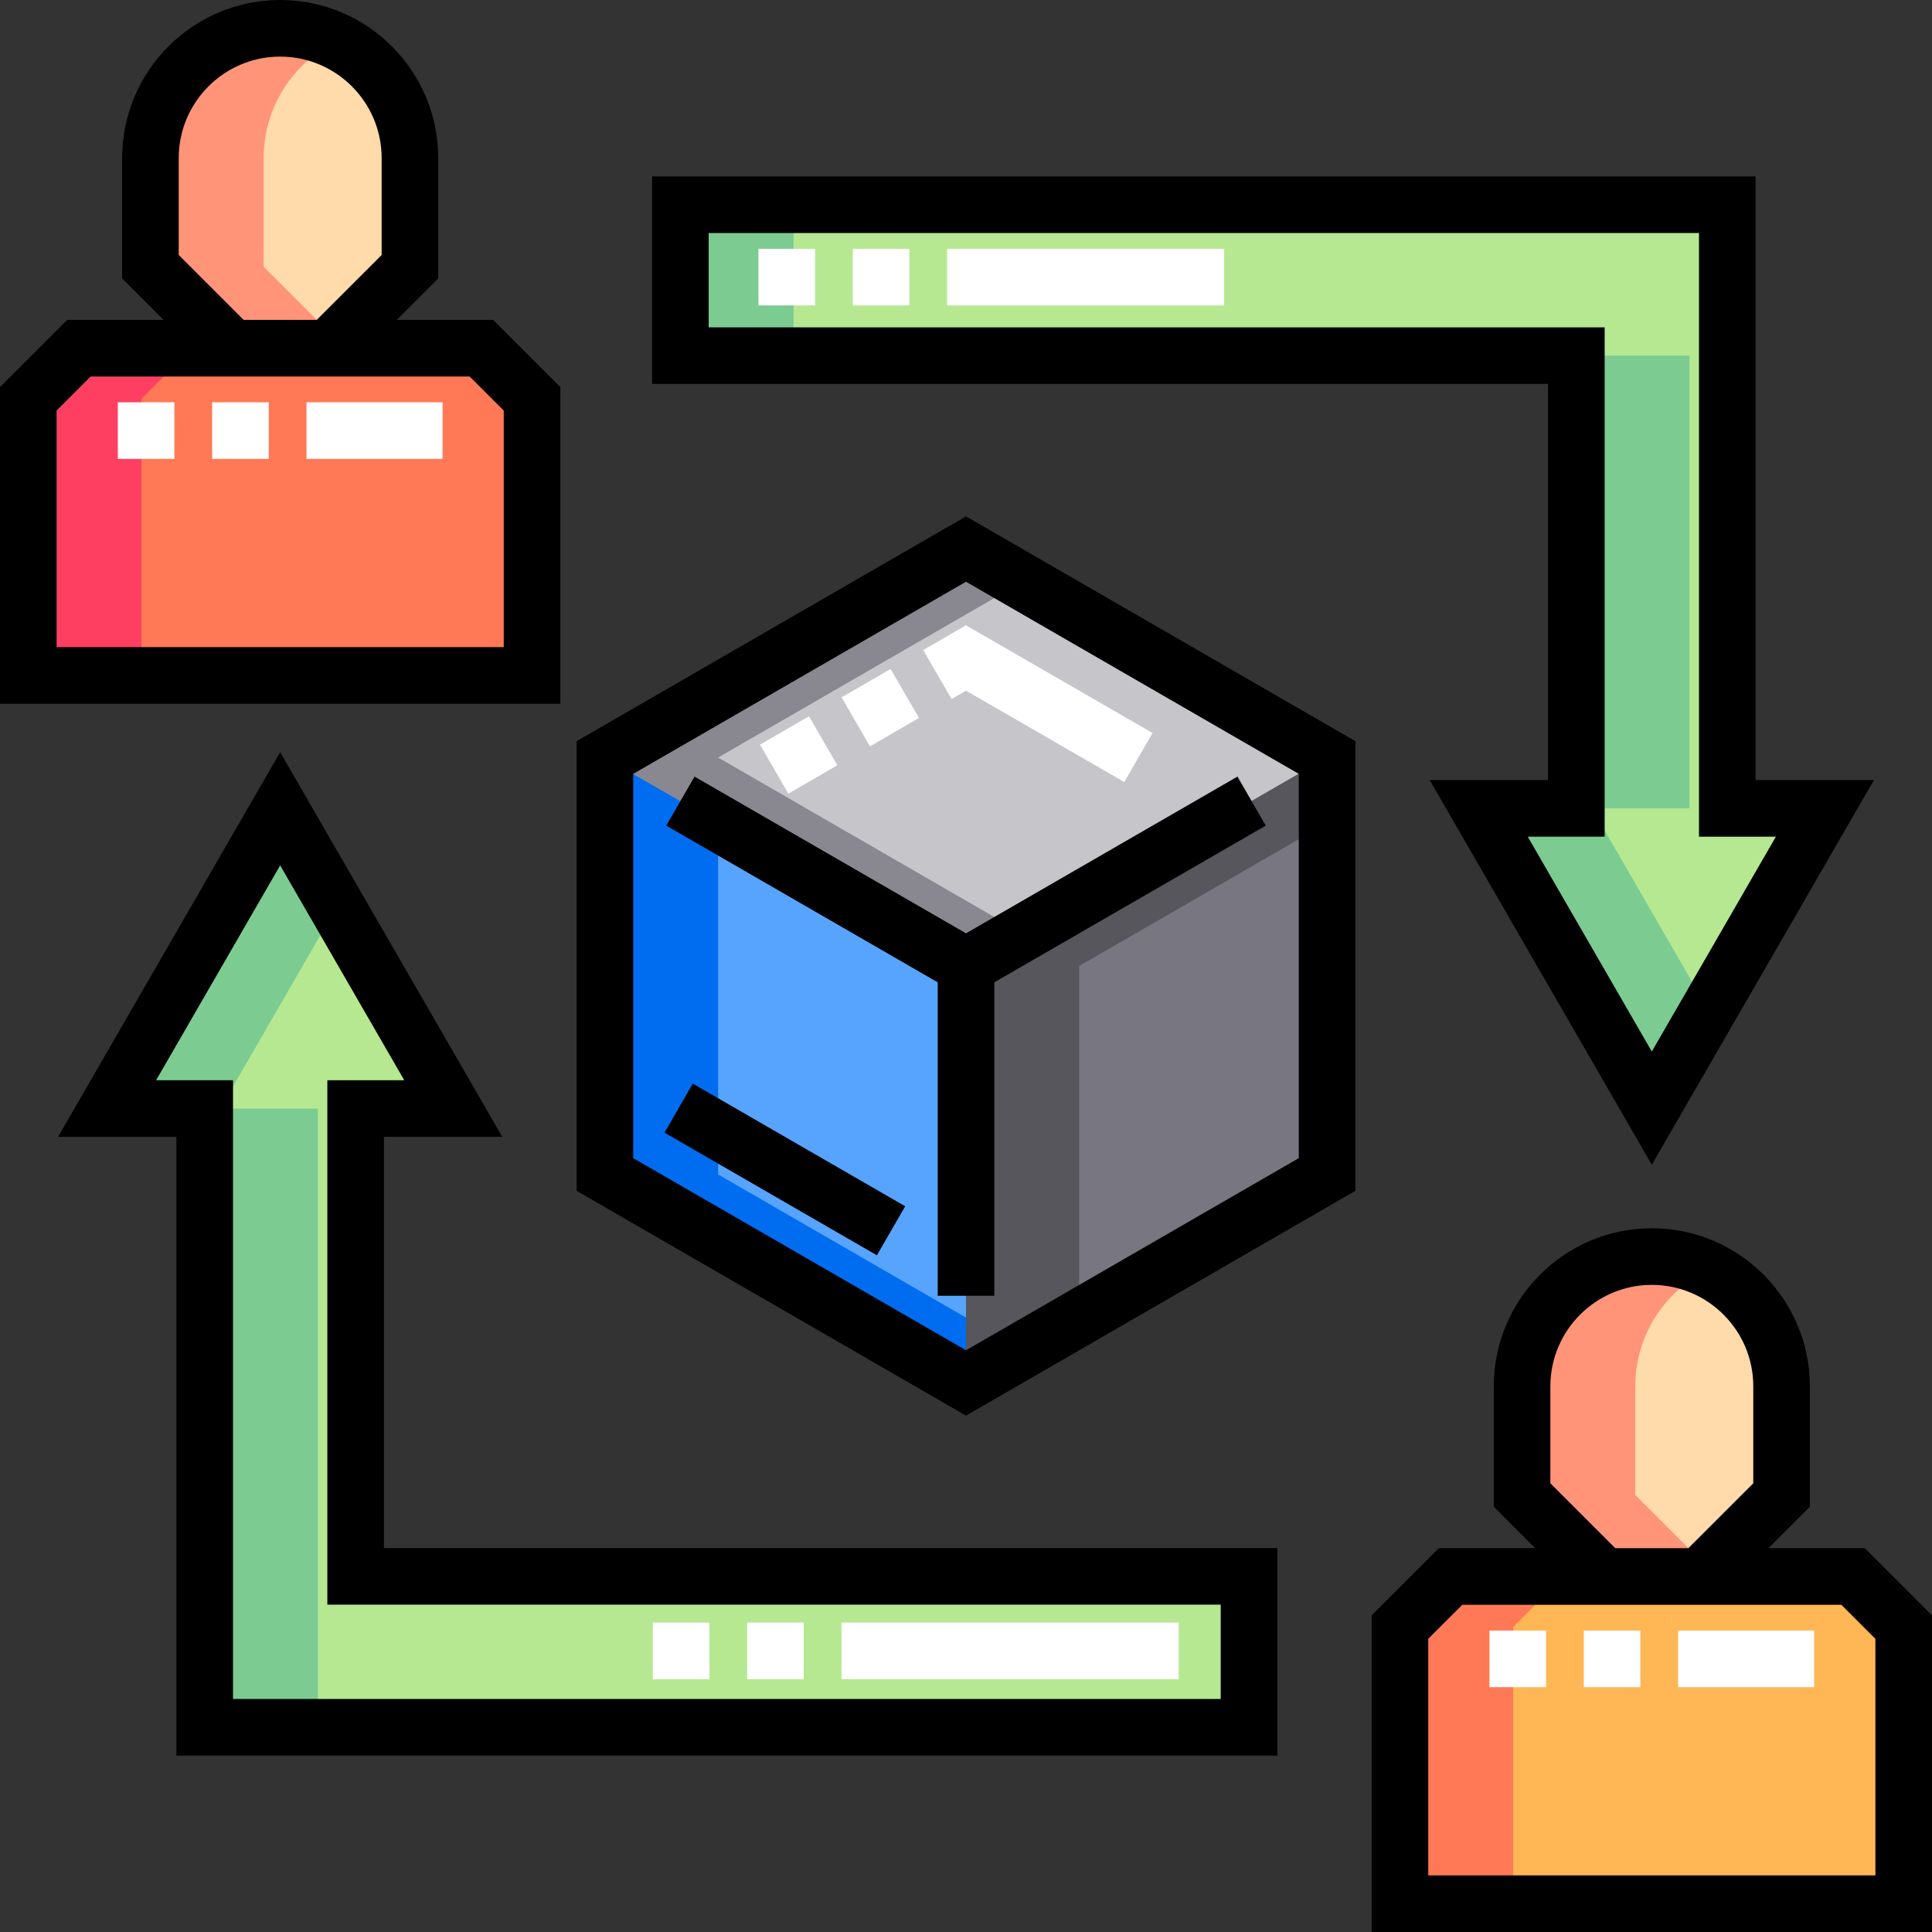
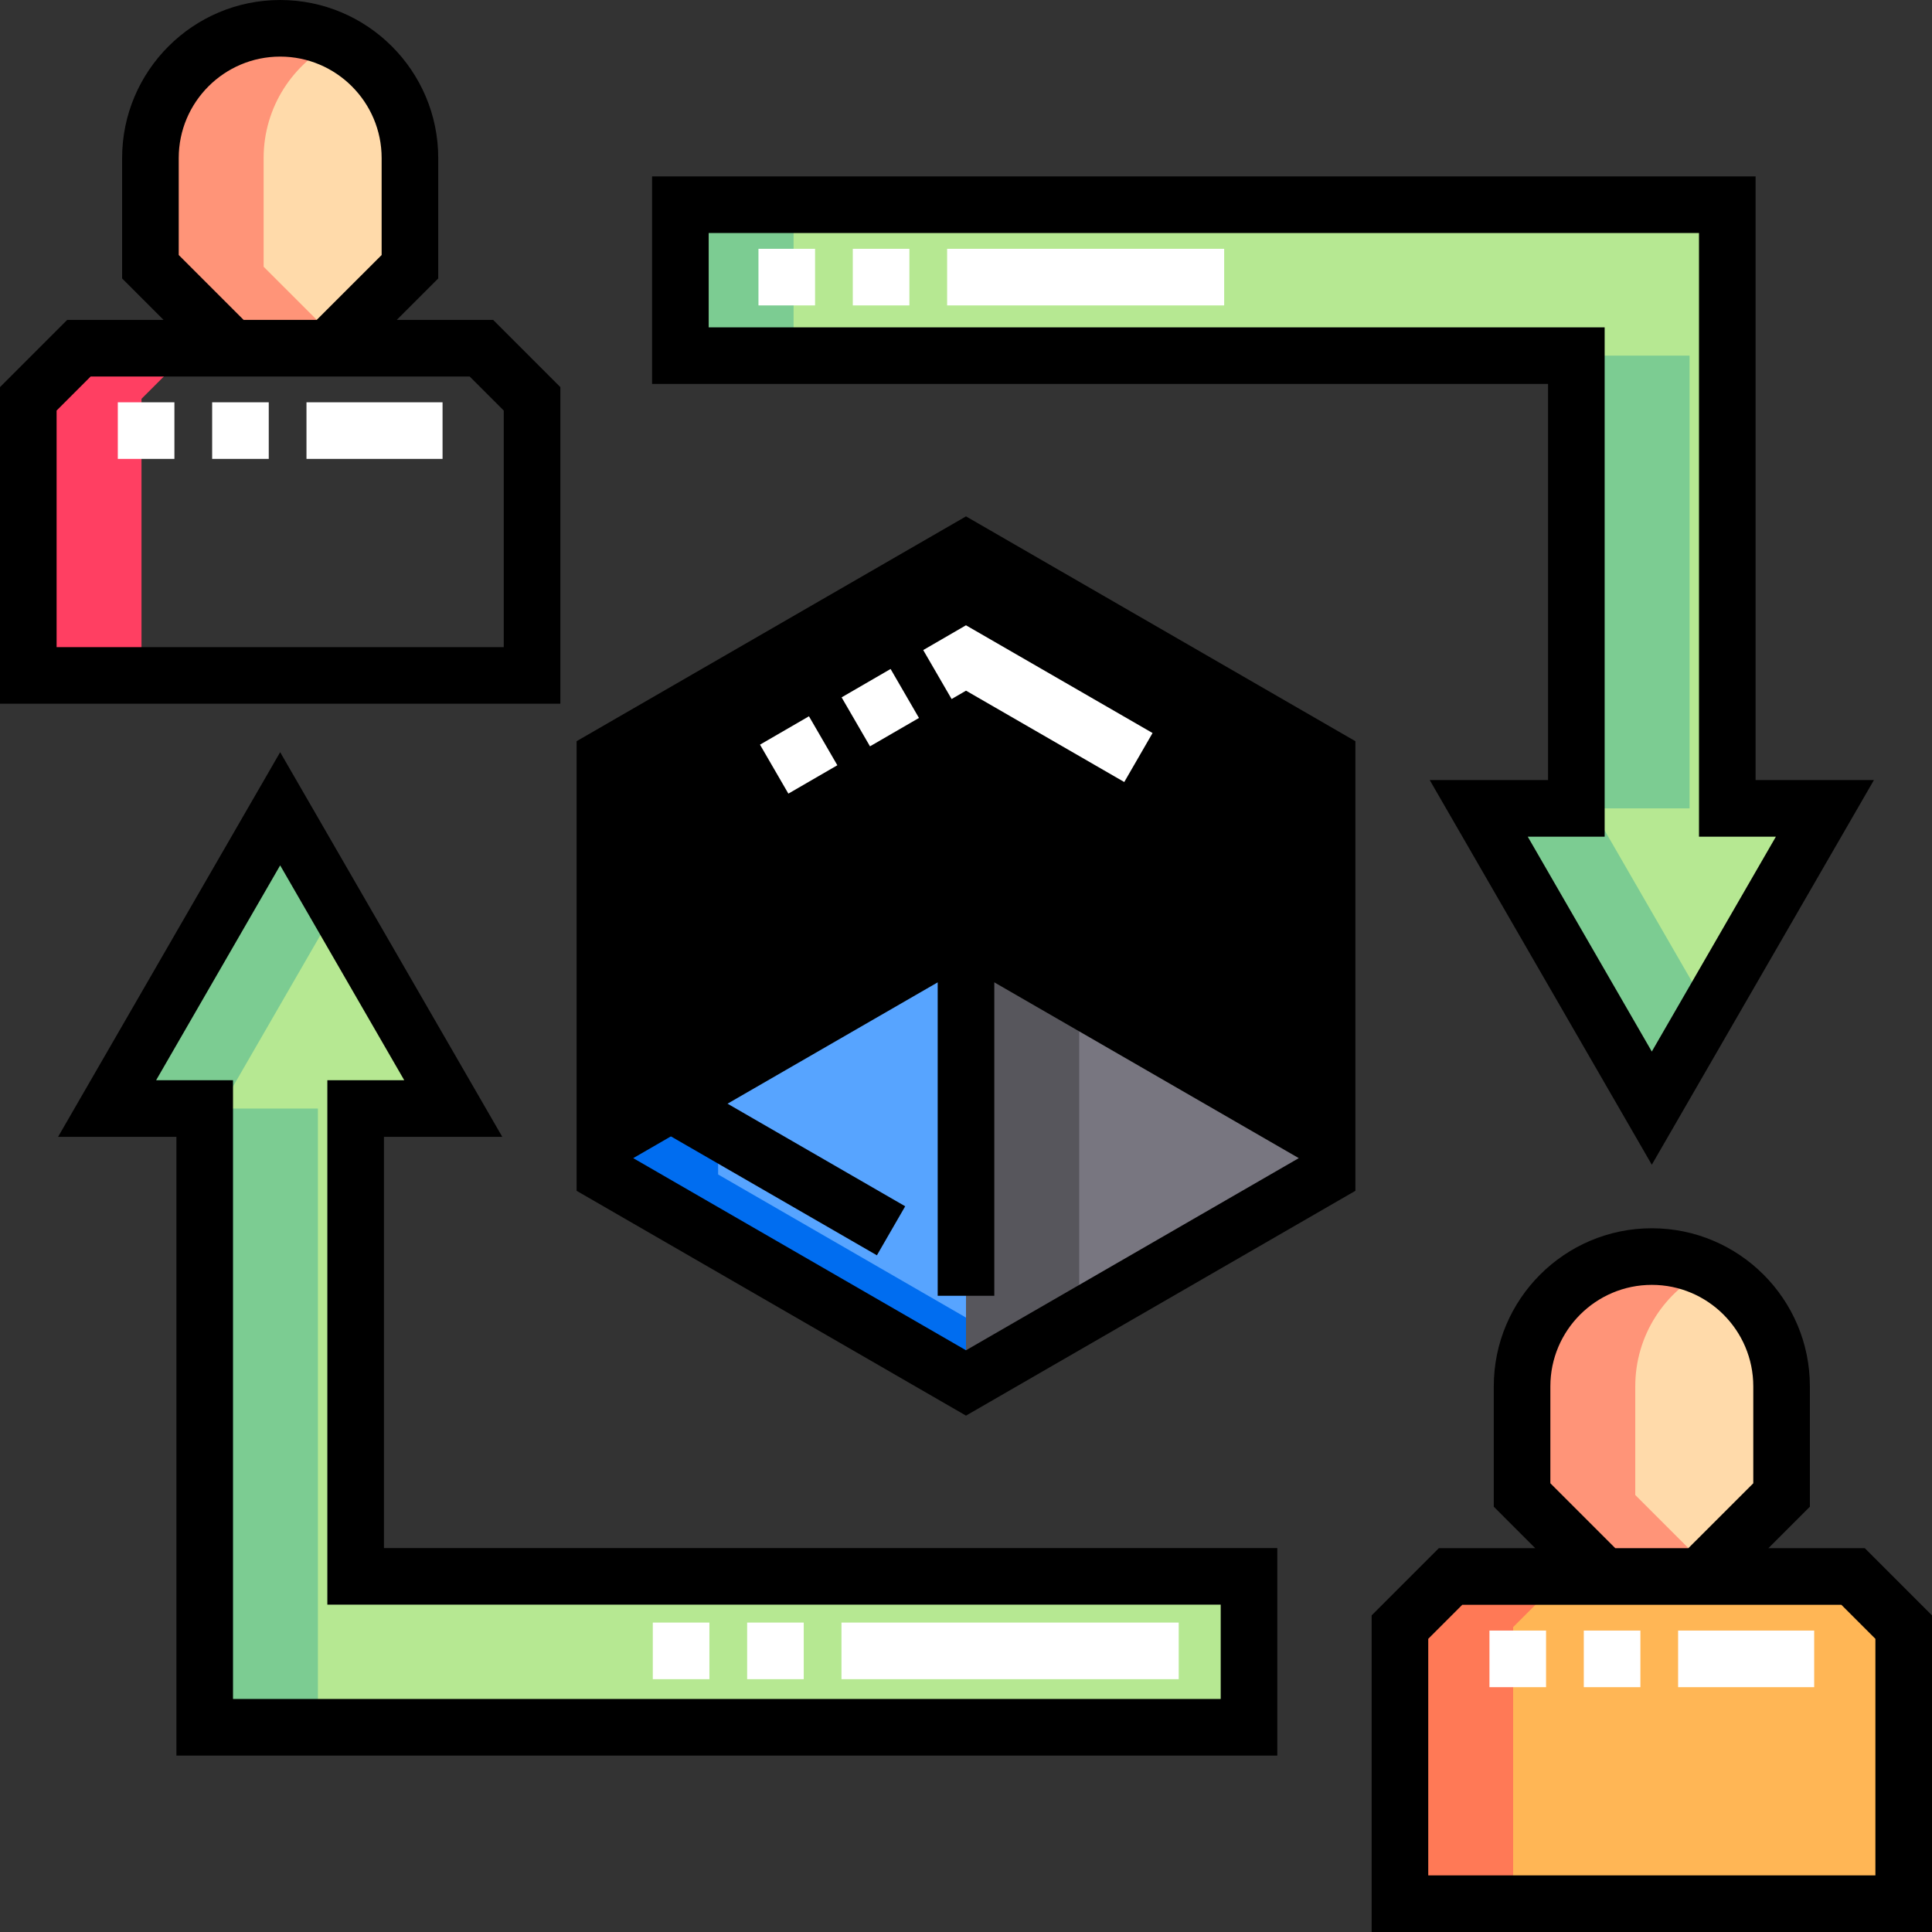
<svg xmlns="http://www.w3.org/2000/svg" height="512pt" viewBox="0 0 512 512" width="512pt">
  <rect x="0" y="0" width="512" height="512" fill="#333333" stroke="none" />
  <path d="m108.637 41.887v28.797c-8.434 8.434-13.16 13.16-21.594 21.594h-25.586c-8.434-8.434-13.16-13.16-21.594-21.594v-28.797c0-18.992 15.398-34.387 34.387-34.387s34.387 15.395 34.387 34.387zm0 0" fill="#ffdaaa" />
-   <path d="m141 178.996v-73.301l-13.418-13.418h-106.664c-5.238 5.238-8.176 8.176-13.418 13.418v73.301zm0 0" fill="#ff7956" />
  <path d="m472.137 367.391v28.797c-8.434 8.434-13.16 13.16-21.594 21.594h-25.586c-8.434-8.434-13.16-13.16-21.594-21.594v-28.797c0-18.992 15.398-34.387 34.387-34.387s34.387 15.395 34.387 34.387zm0 0" fill="#ffdaaa" />
  <path d="m504.5 504.5v-73.301l-13.418-13.418h-106.664c-5.238 5.238-8.176 8.176-13.418 13.418v73.301zm0 0" fill="#ffb655" />
  <path d="m160.309 200.754v110.492l95.691 55.25v-110.496zm0 0" fill="#57a4ff" />
  <path d="m351.691 200.754-95.691-55.25-95.691 55.25 95.691 55.246zm0 0" fill="#c6c5ca" />
  <path d="m256 256v110.496l95.691-55.25v-110.492zm0 0" fill="#787680" />
  <path d="m94.25 293.773h25.871l-45.875-79.441-45.867 79.441h25.871v163.977h276.75v-40h-236.75zm0 0" fill="#b6e892" />
  <path d="m457.75 214.227v-159.977h-277.441v40h237.441v119.977h-25.871l45.867 79.441 45.875-79.441zm0 0" fill="#b6e892" />
  <path d="m69.863 70.684v-28.797c0-13.613 7.914-25.375 19.387-30.949-4.531-2.199-9.621-3.438-15-3.438-18.988 0-34.387 15.395-34.387 34.387v28.797c8.434 8.434 13.16 13.16 21.594 21.594h25.586c.766-.77 1.496-1.496 2.207-2.211-7.105-7.105-11.719-11.719-19.387-19.383zm0 0" fill="#ff9478" />
  <path d="m50.918 92.277h-30c-5.238 5.238-8.176 8.176-13.418 13.418v73.301h30v-73.301c5.238-5.242 8.18-8.18 13.418-13.418zm0 0" fill="#ff3f62" />
  <path d="m433.363 396.188v-28.797c0-13.613 7.914-25.375 19.387-30.949-4.531-2.199-9.621-3.438-15-3.438-18.988 0-34.387 15.395-34.387 34.387v28.797c8.434 8.43 13.16 13.16 21.594 21.594h25.586c.766-.77 1.496-1.496 2.207-2.211-7.109-7.105-11.719-11.719-19.387-19.383zm0 0" fill="#ff9478" />
  <path d="m414.418 417.781h-30c-5.238 5.238-8.176 8.18-13.418 13.418v73.301h30v-73.301c5.238-5.242 8.18-8.18 13.418-13.418zm0 0" fill="#ff7956" />
  <path d="m190.309 311.246v-93.176l-30-17.316v110.492l95.691 55.25v-17.32zm0 0" fill="#006df0" />
  <path d="m190.309 200.754 80.691-46.59-15-8.66-95.691 55.25 95.691 55.246 15-8.66zm0 0" fill="#898890" />
  <path d="m286 256 65.691-37.93v-17.316l-95.691 55.246v110.496l30-17.32zm0 0" fill="#57565c" />
  <path d="m58.379 293.773 30.867-53.461-15-25.98-45.867 79.441h25.871v163.977h30v-163.977zm0 0" fill="#7ccc92" />
  <path d="m180.309 54.25h30v40h-30zm0 0" fill="#7ccc92" />
  <path d="m421.879 214.227h25.871v-119.977h-30v119.977h-25.871l45.867 79.441 15-25.98zm0 0" fill="#7ccc92" />
  <path d="m148.5 102.59-17.812-17.812h-25.539l10.988-10.988v-31.902c0-23.098-18.789-41.887-41.887-41.887s-41.887 18.789-41.887 41.887v31.902l10.988 10.988h-25.539l-17.812 17.812v83.906h148.5zm-101.137-35.012v-25.691c0-14.824 12.062-26.887 26.887-26.887s26.887 12.062 26.887 26.887v25.691l-17.203 17.199h-19.371zm86.137 103.918h-118.5v-62.695l9.023-9.023h100.449l9.027 9.023zm0 0" />
  <path d="m494.188 410.281h-25.539l10.988-10.988v-31.902c0-23.098-18.789-41.887-41.887-41.887-23.094 0-41.883 18.789-41.883 41.887v31.902l10.984 10.988h-25.539l-17.812 17.812v83.906h148.5v-83.906zm-83.324-17.199v-25.691c0-14.828 12.062-26.887 26.887-26.887s26.887 12.062 26.887 26.887v25.691l-17.203 17.199h-19.371zm86.137 103.918h-118.5v-62.695l9.023-9.023h100.449l9.027 9.023zm0 0" />
  <path d="m176.098 300.168 7.5-12.992 56.289 32.5-7.5 12.992zm0 0" />
-   <path d="m152.809 196.422v119.156l103.191 59.578 103.191-59.578v-119.156l-103.191-59.578zm191.383 110.496-88.191 50.918-88.191-50.918v-101.836l88.191-50.918 88.191 50.918zm0 0" />
+   <path d="m152.809 196.422v119.156l103.191 59.578 103.191-59.578v-119.156l-103.191-59.578zm191.383 110.496-88.191 50.918-88.191-50.918l88.191-50.918 88.191 50.918zm0 0" />
  <path d="m101.75 301.273h31.359l-58.863-101.938-58.855 101.938h31.359v163.977h291.75v-55h-236.75zm221.75 123.977v25h-261.75v-163.977h-20.379l32.875-56.941 32.883 56.941h-20.379v138.977zm0 0" />
  <path d="m410.25 206.727h-31.359l58.855 101.938 58.863-101.938h-31.359v-159.977h-292.441v55h237.441zm-222.441-119.977v-25h262.441v159.977h20.379l-32.883 56.941-32.875-56.941h20.379v-134.977zm0 0" />
  <path d="m184.059 205.805-7.5 12.992 71.941 41.531v83.07h15v-83.07l71.941-41.531-7.5-12.992-71.941 41.535zm0 0" />
  <g fill="#fff">
    <path d="m117.277 121.613h-36.055v-15h36.059v15zm-46.055 0h-15v-15h15zm-25 0h-15v-15h15zm0 0" />
    <path d="m480.777 447.117h-36.059v-15h36.059zm-46.055 0h-15v-15h15zm-25 0h-15v-15h15zm0 0" />
    <path d="m208.926 210.32-7.52-12.977 12.977-7.52 7.523 12.977zm89.016-3.074-41.934-24.211-3.82 2.215-7.523-12.977 11.328-6.566 49.449 28.551zm-67.383-9.461-7.523-12.977 12.98-7.523 7.52 12.98zm0 0" />
    <path d="m324.418 80.938h-73.418v-15h73.418zm-83.418 0h-15v-15h15zm-25 0h-15v-15h15zm0 0" />
    <path d="m312.371 445h-89.371v-15h89.371zm-99.371 0h-15v-15h15zm-25 0h-15v-15h15zm0 0" />
  </g>
</svg>